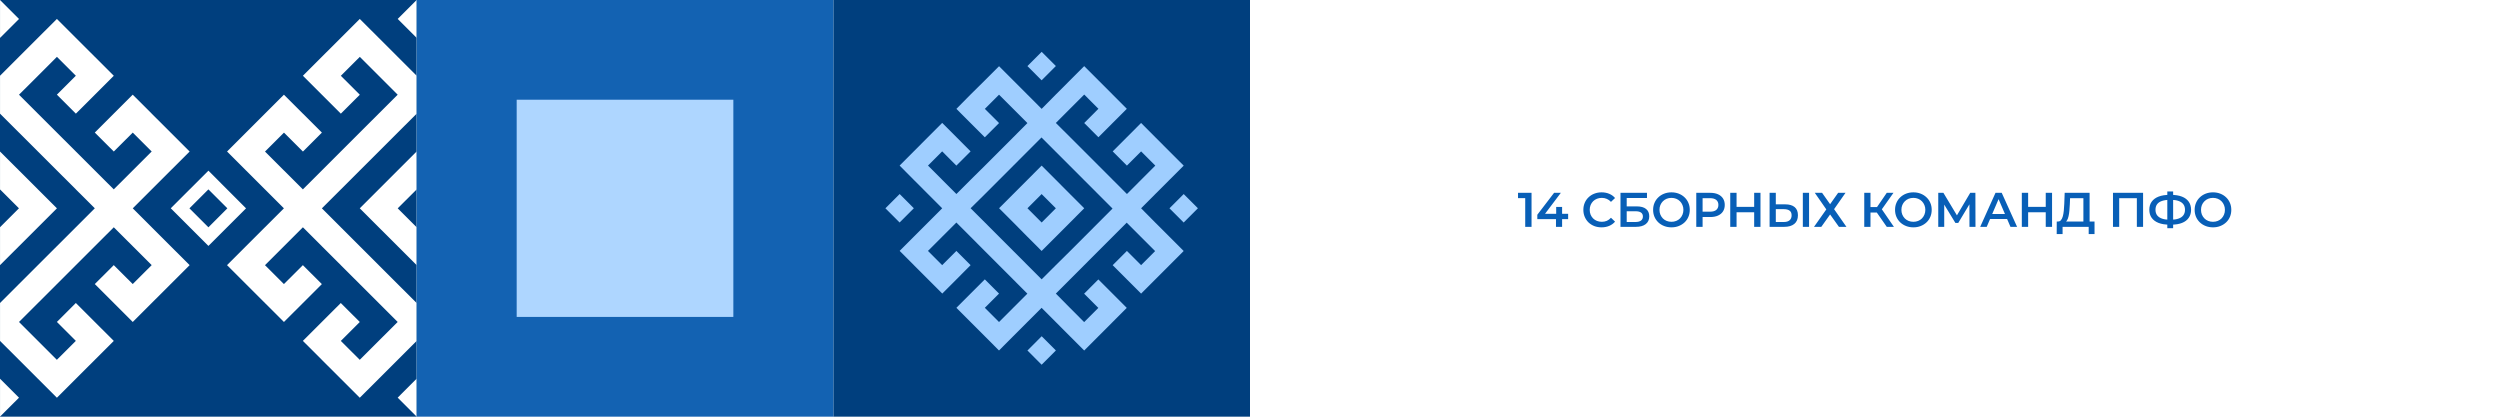
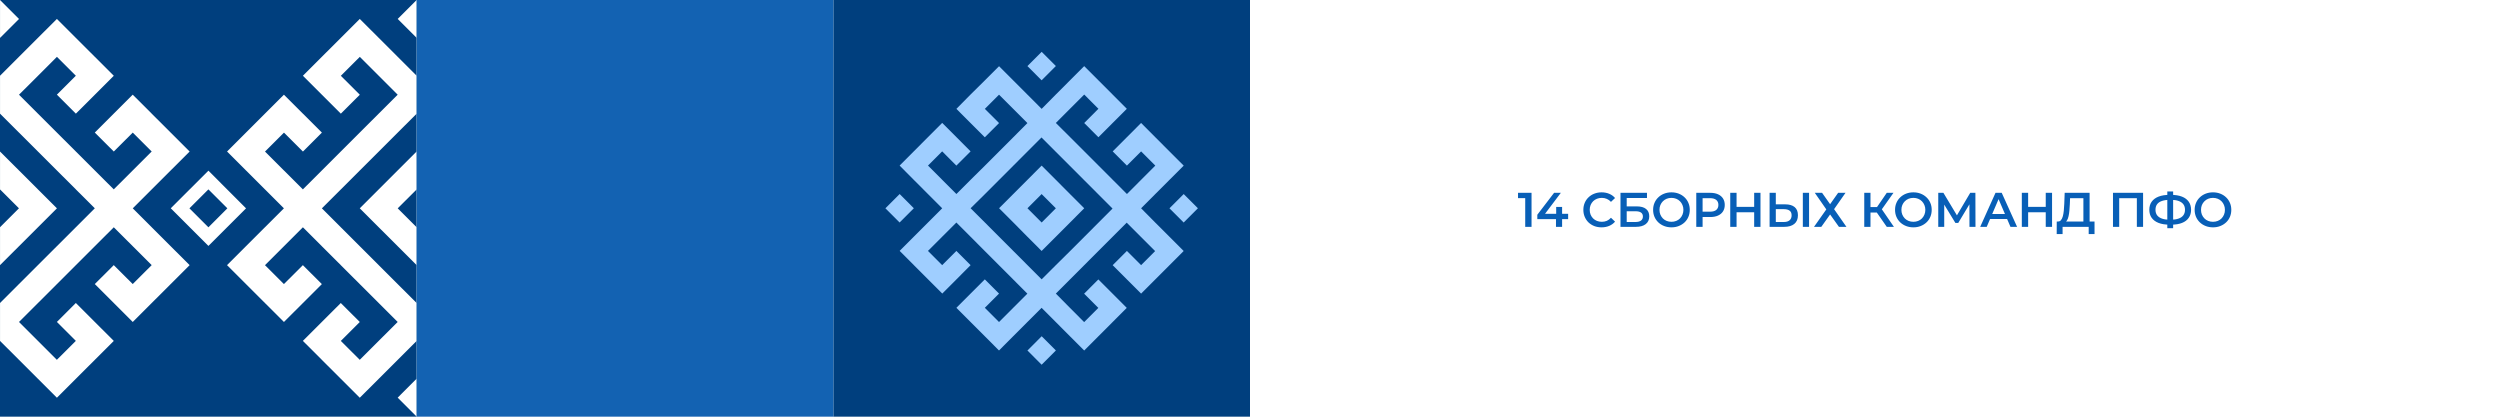
<svg xmlns="http://www.w3.org/2000/svg" width="2160" height="360" viewBox="0 0 2160 360" fill="none">
  <g filter="url(#filter0_b_711_21937)">
-     <rect width="2160" height="360" transform="matrix(-1 0 0 1 2160 0)" fill="white" />
-   </g>
+     </g>
  <path d="M1317.79 196V168.7L1320.18 171.178H1311.57V166.6H1323.25V196H1317.79ZM1328.24 189.322V185.542L1342.73 166.6H1348.57L1334.29 185.542L1331.56 184.702H1354.87V189.322H1328.24ZM1344.37 196V189.322L1344.54 184.702V178.78H1349.66V196H1344.37ZM1383.73 196.42C1381.49 196.42 1379.4 196.056 1377.47 195.328C1375.57 194.572 1373.9 193.522 1372.47 192.178C1371.07 190.806 1369.98 189.196 1369.2 187.348C1368.41 185.5 1368.02 183.484 1368.02 181.3C1368.02 179.116 1368.41 177.1 1369.2 175.252C1369.98 173.404 1371.09 171.808 1372.51 170.464C1373.94 169.092 1375.61 168.042 1377.51 167.314C1379.42 166.558 1381.5 166.18 1383.77 166.18C1386.18 166.18 1388.38 166.6 1390.36 167.44C1392.35 168.252 1394.03 169.47 1395.4 171.094L1391.88 174.412C1390.81 173.264 1389.62 172.41 1388.31 171.85C1386.99 171.262 1385.56 170.968 1384.02 170.968C1382.48 170.968 1381.07 171.22 1379.78 171.724C1378.52 172.228 1377.41 172.942 1376.46 173.866C1375.54 174.79 1374.81 175.882 1374.28 177.142C1373.77 178.402 1373.52 179.788 1373.52 181.3C1373.52 182.812 1373.77 184.198 1374.28 185.458C1374.81 186.718 1375.54 187.81 1376.46 188.734C1377.41 189.658 1378.52 190.372 1379.78 190.876C1381.07 191.38 1382.48 191.632 1384.02 191.632C1385.56 191.632 1386.99 191.352 1388.31 190.792C1389.62 190.204 1390.81 189.322 1391.88 188.146L1395.4 191.506C1394.03 193.102 1392.35 194.32 1390.36 195.16C1388.38 196 1386.16 196.42 1383.73 196.42ZM1400.1 196V166.6H1422.99V171.094H1405.47V178.318H1414.17C1417.69 178.318 1420.37 179.06 1422.19 180.544C1424.04 182 1424.96 184.128 1424.96 186.928C1424.96 189.812 1423.94 192.052 1421.89 193.648C1419.88 195.216 1417.02 196 1413.33 196H1400.1ZM1405.47 191.8H1413.03C1415.13 191.8 1416.73 191.394 1417.82 190.582C1418.91 189.77 1419.46 188.594 1419.46 187.054C1419.46 184.03 1417.32 182.518 1413.03 182.518H1405.47V191.8ZM1444.17 196.42C1441.87 196.42 1439.76 196.042 1437.83 195.286C1435.89 194.53 1434.21 193.48 1432.79 192.136C1431.36 190.764 1430.25 189.168 1429.47 187.348C1428.68 185.5 1428.29 183.484 1428.29 181.3C1428.29 179.116 1428.68 177.114 1429.47 175.294C1430.25 173.446 1431.36 171.85 1432.79 170.506C1434.21 169.134 1435.89 168.07 1437.83 167.314C1439.76 166.558 1441.86 166.18 1444.13 166.18C1446.42 166.18 1448.52 166.558 1450.43 167.314C1452.36 168.07 1454.04 169.134 1455.47 170.506C1456.89 171.85 1458 173.446 1458.78 175.294C1459.57 177.114 1459.96 179.116 1459.96 181.3C1459.96 183.484 1459.57 185.5 1458.78 187.348C1458 189.196 1456.89 190.792 1455.47 192.136C1454.04 193.48 1452.36 194.53 1450.43 195.286C1448.52 196.042 1446.44 196.42 1444.17 196.42ZM1444.13 191.632C1445.61 191.632 1446.98 191.38 1448.24 190.876C1449.5 190.372 1450.59 189.658 1451.52 188.734C1452.44 187.782 1453.16 186.69 1453.66 185.458C1454.19 184.198 1454.46 182.812 1454.46 181.3C1454.46 179.788 1454.19 178.416 1453.66 177.184C1453.16 175.924 1452.44 174.832 1451.52 173.908C1450.59 172.956 1449.5 172.228 1448.24 171.724C1446.98 171.22 1445.61 170.968 1444.13 170.968C1442.64 170.968 1441.27 171.22 1440.01 171.724C1438.78 172.228 1437.69 172.956 1436.73 173.908C1435.81 174.832 1435.08 175.924 1434.55 177.184C1434.05 178.416 1433.79 179.788 1433.79 181.3C1433.79 182.784 1434.05 184.156 1434.55 185.416C1435.08 186.676 1435.81 187.782 1436.73 188.734C1437.66 189.658 1438.75 190.372 1440.01 190.876C1441.27 191.38 1442.64 191.632 1444.13 191.632ZM1465.58 196V166.6H1477.67C1480.28 166.6 1482.5 167.02 1484.35 167.86C1486.23 168.7 1487.67 169.904 1488.68 171.472C1489.68 173.04 1490.19 174.902 1490.19 177.058C1490.19 179.214 1489.68 181.076 1488.68 182.644C1487.67 184.212 1486.23 185.416 1484.35 186.256C1482.5 187.096 1480.28 187.516 1477.67 187.516H1468.6L1471.04 184.954V196H1465.58ZM1471.04 185.542L1468.6 182.896H1477.42C1479.83 182.896 1481.63 182.392 1482.84 181.384C1484.07 180.348 1484.69 178.906 1484.69 177.058C1484.69 175.182 1484.07 173.74 1482.84 172.732C1481.63 171.724 1479.83 171.22 1477.42 171.22H1468.6L1471.04 168.532V185.542ZM1515.6 166.6H1521.06V196H1515.6V166.6ZM1500.39 196H1494.93V166.6H1500.39V196ZM1516.02 183.4H1499.93V178.738H1516.02V183.4ZM1542.45 176.554C1545.95 176.554 1548.65 177.338 1550.56 178.906C1552.46 180.474 1553.41 182.826 1553.41 185.962C1553.41 189.266 1552.36 191.772 1550.26 193.48C1548.19 195.16 1545.29 196 1541.57 196H1528.93V166.6H1534.3V176.554H1542.45ZM1541.32 191.8C1543.42 191.8 1545.04 191.31 1546.19 190.33C1547.36 189.35 1547.95 187.922 1547.95 186.046C1547.95 184.198 1547.38 182.854 1546.23 182.014C1545.08 181.146 1543.44 180.712 1541.32 180.712H1534.3V191.8H1541.32ZM1557.65 196V166.6H1563.03V196H1557.65ZM1567.98 166.6H1574.28L1581.21 176.428L1588.14 166.6H1594.52L1584.65 180.712L1595.32 196H1588.85L1581.21 185.29L1573.6 196H1567.3L1577.93 180.922L1567.98 166.6ZM1630.17 196L1620.21 181.678L1624.62 178.948L1636.34 196H1630.17ZM1610.72 196V166.6H1616.1V196H1610.72ZM1614.46 183.61V178.906H1624.37V183.61H1614.46ZM1625.13 181.93L1620.13 181.258L1630.17 166.6H1635.96L1625.13 181.93ZM1653.2 196.42C1650.9 196.42 1648.79 196.042 1646.85 195.286C1644.92 194.53 1643.24 193.48 1641.81 192.136C1640.39 190.764 1639.28 189.168 1638.5 187.348C1637.71 185.5 1637.32 183.484 1637.32 181.3C1637.32 179.116 1637.71 177.114 1638.5 175.294C1639.28 173.446 1640.39 171.85 1641.81 170.506C1643.24 169.134 1644.92 168.07 1646.85 167.314C1648.79 166.558 1650.89 166.18 1653.15 166.18C1655.45 166.18 1657.55 166.558 1659.45 167.314C1661.39 168.07 1663.07 169.134 1664.49 170.506C1665.92 171.85 1667.03 173.446 1667.81 175.294C1668.6 177.114 1668.99 179.116 1668.99 181.3C1668.99 183.484 1668.6 185.5 1667.81 187.348C1667.03 189.196 1665.92 190.792 1664.49 192.136C1663.07 193.48 1661.39 194.53 1659.45 195.286C1657.55 196.042 1655.46 196.42 1653.2 196.42ZM1653.15 191.632C1654.64 191.632 1656.01 191.38 1657.27 190.876C1658.53 190.372 1659.62 189.658 1660.55 188.734C1661.47 187.782 1662.18 186.69 1662.69 185.458C1663.22 184.198 1663.49 182.812 1663.49 181.3C1663.49 179.788 1663.22 178.416 1662.69 177.184C1662.18 175.924 1661.47 174.832 1660.55 173.908C1659.62 172.956 1658.53 172.228 1657.27 171.724C1656.01 171.22 1654.64 170.968 1653.15 170.968C1651.67 170.968 1650.3 171.22 1649.04 171.724C1647.81 172.228 1646.71 172.956 1645.76 173.908C1644.84 174.832 1644.11 175.924 1643.58 177.184C1643.07 178.416 1642.82 179.788 1642.82 181.3C1642.82 182.784 1643.07 184.156 1643.58 185.416C1644.11 186.676 1644.84 187.782 1645.76 188.734C1646.69 189.658 1647.78 190.372 1649.04 190.876C1650.3 191.38 1651.67 191.632 1653.15 191.632ZM1674.65 196V166.6H1679.1L1691.99 188.062H1689.6L1702.28 166.6H1706.74L1706.82 196H1701.61L1701.57 174.706H1702.66L1691.91 192.64H1689.47L1678.55 174.706H1679.81V196H1674.65ZM1710.89 196L1724.12 166.6H1729.49L1742.77 196H1737.05L1725.67 169.498H1727.86L1716.52 196H1710.89ZM1716.98 189.196L1718.45 184.912H1734.32L1735.79 189.196H1716.98ZM1767.52 166.6H1772.98V196H1767.52V166.6ZM1752.31 196H1746.85V166.6H1752.31V196ZM1767.94 183.4H1751.85V178.738H1767.94V183.4ZM1800.05 193.48V171.22H1788.54L1788.33 176.428C1788.25 178.388 1788.12 180.25 1787.95 182.014C1787.81 183.75 1787.57 185.332 1787.24 186.76C1786.93 188.188 1786.5 189.378 1785.94 190.33C1785.38 191.282 1784.69 191.912 1783.88 192.22L1778 191.38C1779.06 191.436 1779.93 191.072 1780.6 190.288C1781.3 189.504 1781.85 188.412 1782.24 187.012C1782.63 185.612 1782.93 183.974 1783.12 182.098C1783.32 180.194 1783.46 178.136 1783.54 175.924L1783.88 166.6H1805.42V193.48H1800.05ZM1776.99 202.258L1777.03 191.38H1809.67V202.258H1804.63V196H1782.07V202.258H1776.99ZM1825.62 196V166.6H1851.62V196H1846.24V169.876L1847.5 171.22H1829.73L1830.99 169.876V196H1825.62ZM1874.44 194.11C1870.74 194.11 1867.59 193.606 1864.99 192.598C1862.41 191.59 1860.44 190.134 1859.07 188.23C1857.69 186.298 1857.01 183.974 1857.01 181.258C1857.01 178.486 1857.69 176.148 1859.07 174.244C1860.44 172.34 1862.41 170.884 1864.99 169.876C1867.59 168.868 1870.74 168.364 1874.44 168.364C1874.49 168.364 1874.62 168.364 1874.82 168.364C1875.04 168.364 1875.25 168.364 1875.45 168.364C1875.67 168.364 1875.8 168.364 1875.82 168.364C1879.49 168.364 1882.61 168.868 1885.19 169.876C1887.77 170.884 1889.73 172.354 1891.07 174.286C1892.41 176.19 1893.09 178.514 1893.09 181.258C1893.09 183.946 1892.41 186.256 1891.07 188.188C1889.75 190.12 1887.82 191.59 1885.27 192.598C1882.75 193.606 1879.67 194.11 1876.03 194.11C1875.98 194.11 1875.82 194.11 1875.57 194.11C1875.35 194.11 1875.11 194.11 1874.86 194.11C1874.63 194.11 1874.49 194.11 1874.44 194.11ZM1874.98 189.868C1875.04 189.868 1875.12 189.868 1875.24 189.868C1875.35 189.868 1875.42 189.868 1875.45 189.868C1878.16 189.84 1880.43 189.504 1882.25 188.86C1884.1 188.216 1885.48 187.264 1886.41 186.004C1887.36 184.716 1887.84 183.12 1887.84 181.216C1887.84 179.312 1887.36 177.73 1886.41 176.47C1885.46 175.21 1884.07 174.258 1882.25 173.614C1880.43 172.97 1878.19 172.648 1875.53 172.648C1875.5 172.648 1875.42 172.648 1875.28 172.648C1875.14 172.648 1875.04 172.648 1874.98 172.648C1872.21 172.648 1869.87 172.97 1867.97 173.614C1866.09 174.23 1864.68 175.182 1863.73 176.47C1862.8 177.73 1862.34 179.326 1862.34 181.258C1862.34 183.19 1862.83 184.8 1863.81 186.088C1864.82 187.348 1866.26 188.3 1868.14 188.944C1870.01 189.56 1872.3 189.868 1874.98 189.868ZM1872.55 197.176V165.424H1877.59V197.176H1872.55ZM1912.05 196.42C1909.75 196.42 1907.64 196.042 1905.71 195.286C1903.78 194.53 1902.1 193.48 1900.67 192.136C1899.24 190.764 1898.13 189.168 1897.35 187.348C1896.57 185.5 1896.17 183.484 1896.17 181.3C1896.17 179.116 1896.57 177.114 1897.35 175.294C1898.13 173.446 1899.24 171.85 1900.67 170.506C1902.1 169.134 1903.78 168.07 1905.71 167.314C1907.64 166.558 1909.74 166.18 1912.01 166.18C1914.3 166.18 1916.4 166.558 1918.31 167.314C1920.24 168.07 1921.92 169.134 1923.35 170.506C1924.78 171.85 1925.88 173.446 1926.67 175.294C1927.45 177.114 1927.84 179.116 1927.84 181.3C1927.84 183.484 1927.45 185.5 1926.67 187.348C1925.88 189.196 1924.78 190.792 1923.35 192.136C1921.92 193.48 1920.24 194.53 1918.31 195.286C1916.4 196.042 1914.32 196.42 1912.05 196.42ZM1912.01 191.632C1913.49 191.632 1914.86 191.38 1916.12 190.876C1917.38 190.372 1918.48 189.658 1919.4 188.734C1920.32 187.782 1921.04 186.69 1921.54 185.458C1922.07 184.198 1922.34 182.812 1922.34 181.3C1922.34 179.788 1922.07 178.416 1921.54 177.184C1921.04 175.924 1920.32 174.832 1919.4 173.908C1918.48 172.956 1917.38 172.228 1916.12 171.724C1914.86 171.22 1913.49 170.968 1912.01 170.968C1910.52 170.968 1909.15 171.22 1907.89 171.724C1906.66 172.228 1905.57 172.956 1904.62 173.908C1903.69 174.832 1902.96 175.924 1902.43 177.184C1901.93 178.416 1901.68 179.788 1901.68 181.3C1901.68 182.784 1901.93 184.156 1902.43 185.416C1902.96 186.676 1903.69 187.782 1904.62 188.734C1905.54 189.658 1906.63 190.372 1907.89 190.876C1909.15 191.38 1910.52 191.632 1912.01 191.632Z" fill="#085FB7" />
  <path d="M720 360L1080 360L1080 3.05176e-05L720 -9.924e-07L720 360Z" fill="#003F7E" />
  <path d="M900.014 290.518L887.711 302.836L899.978 315.118L912.281 302.8L900.014 290.518Z" fill="#9FCEFF" />
  <path d="M777.291 167.641L764.988 179.959L777.256 192.241L789.559 179.923L777.291 167.641Z" fill="#9FCEFF" />
  <path d="M789.521 155.394L801.789 167.677L814.057 179.96L801.814 192.218L789.571 204.476L777.303 216.759L789.571 229.067L801.84 241.35L814.133 253.634L826.402 241.35L838.594 229.093L826.326 216.81L814.032 229.093L801.763 216.784L814.032 204.526L826.3 192.269L838.569 204.552L850.837 216.86L863.105 229.144L875.374 241.427L887.642 253.71L875.399 265.968L863.156 278.225L850.888 265.942L863.156 253.659L850.888 241.376L838.594 253.659L826.326 265.942L838.594 278.225L850.862 290.508L863.131 302.817L875.399 290.508L887.667 278.225L899.936 265.968L912.204 278.251L924.473 290.559L936.741 302.842L949.009 290.559L961.253 278.302L973.521 266.018L961.253 253.71L948.984 241.427L936.69 253.735L948.959 266.018L936.716 278.302L924.447 265.993L912.255 253.659L924.498 241.401L936.741 229.144L948.984 216.886L961.227 204.628L973.47 192.371L985.739 204.654L998.032 216.937L985.916 229.093L973.648 216.81L961.354 229.118L973.623 241.401L985.916 253.684L998.185 241.401L1010.43 229.144L1022.7 216.86L1010.43 204.577L998.134 192.294L985.916 179.96L998.159 167.677L1010.43 155.394L1022.72 143.111L1010.43 130.828L998.159 118.545L985.916 106.236L973.648 118.519L961.379 130.802L973.648 143.085L985.916 130.802L998.185 143.085L985.916 155.369L973.673 167.626L961.405 155.343L949.137 143.06L936.868 130.777L924.574 118.494L912.255 106.236L924.498 93.953L936.767 81.695L949.035 93.978L936.767 106.287L949.035 118.57L961.303 106.287L973.572 94.004L961.303 81.695L949.035 69.412L936.741 57.129L924.473 69.412L912.255 81.644L899.987 94.055L887.718 81.772L875.45 69.488L863.182 57.205L850.888 69.488L838.594 81.644L826.326 94.055L838.594 106.338L850.888 118.621L863.182 106.312L850.913 94.055L863.156 81.797L875.425 94.055L887.693 106.338L875.45 118.621L863.207 130.879L850.964 143.136L838.594 155.369L826.326 167.626L814.057 155.343L801.789 143.06L814.032 130.777L826.3 143.085L838.594 130.777L826.326 118.468L814.057 106.185L801.789 118.468L789.546 130.751L777.277 143.06L789.521 155.394ZM850.888 167.804L863.131 155.547L875.374 143.289L887.617 131.031L899.86 118.773L912.128 131.057L924.422 143.34L936.69 155.623L948.959 167.906L961.227 180.189L948.984 192.472L936.741 204.73L924.498 216.988L912.255 229.093L899.987 241.35L887.718 229.067L875.45 216.784L863.182 204.501L850.913 192.192L838.594 179.935L850.888 167.804Z" fill="#9FCEFF" />
  <path d="M887.695 204.55L899.964 216.834L912.257 204.55L924.5 192.267L936.769 179.959L924.5 167.676L912.257 155.367L899.989 143.084L887.72 155.367L875.478 167.625L863.209 179.908L875.478 192.191L887.695 204.55ZM899.964 167.676L912.257 179.959L899.989 192.242L887.72 179.933L899.964 167.676Z" fill="#9FCEFF" />
  <path d="M1022.72 167.666L1010.42 179.984L1022.69 192.266L1034.99 179.948L1022.72 167.666Z" fill="#9FCEFF" />
  <path d="M900 44.78L887.697 57.098L899.964 69.38L912.268 57.062L900 44.78Z" fill="#9FCEFF" />
  <path d="M359.975 360L359.975 0L-0 -3.14722e-05L-0.001 360L359.975 360Z" fill="#003F7E" />
-   <path d="M0.025 359.956L16.408 343.598L0.025 327.215L0.025 359.956Z" fill="white" />
  <path d="M147.439 212.706L131.082 196.374L131.057 196.323L114.7 179.991L131.082 163.633L147.465 147.275L163.847 130.917L147.465 114.559L147.439 114.534L131.082 98.201L131.057 98.151L114.675 81.793L98.293 98.151L81.911 114.534L98.318 130.917L114.7 114.559L131.057 130.892L114.675 147.25L98.293 163.607L81.936 147.275L81.911 147.25L65.554 130.917L65.529 130.892L49.172 114.559L49.146 114.534L32.79 98.201L32.764 98.176L16.408 81.844L32.815 65.486L49.172 49.102L65.529 65.435L49.146 81.793L65.554 98.201L81.936 81.844L98.318 65.46L81.962 49.102L81.911 49.077L65.554 32.745L65.529 32.719L49.146 16.361L32.764 32.719L16.382 49.077L0.025 65.435L0.025 98.227L0.025 98.201L16.382 114.534L16.408 114.559L32.764 130.892L32.79 130.917L49.146 147.25L49.172 147.275L65.529 163.607L65.554 163.658L81.911 179.965L81.885 179.991L65.529 196.349L49.146 212.706L32.764 229.064L16.382 245.422L0.025 261.78L0.025 294.547L16.382 310.879L16.408 310.904L32.739 327.237L32.79 327.262L49.172 343.646L65.554 327.262L81.936 310.904L98.318 294.547L81.936 278.189L81.911 278.163L65.529 261.78L49.146 278.163L65.529 294.521L49.121 310.879L32.79 294.547L32.764 294.521L16.408 278.189L32.79 261.831L49.172 245.473L65.554 229.09L81.936 212.732L98.318 196.374L114.675 212.706L114.7 212.732L131.057 229.064L114.675 245.422L98.293 229.064L81.911 245.422L98.293 261.78L98.318 261.806L114.7 278.189L131.082 261.806L147.465 245.448L163.847 229.09L147.465 212.732L147.439 212.706Z" fill="white" />
  <path d="M16.408 212.731L32.79 196.373L49.172 180.015L49.172 179.99L32.79 163.657L32.764 163.606L16.408 147.274L16.382 147.249L0.025 130.916L0.025 163.657L16.382 179.99L16.357 179.99L0.025 196.322L0.025 229.089L16.408 212.731Z" fill="white" />
  <path d="M212.56 180.015L180.075 147.451L147.539 179.964L180.075 212.476L212.636 179.964L212.56 180.015ZM180.075 196.398L163.667 179.989L180.049 163.631L196.431 179.989L180.075 196.398Z" fill="white" />
  <path d="M16.433 16.383L0.025 0L0.025 32.716L0.051 32.741L16.433 16.383Z" fill="white" />
  <path d="M343.592 343.577L359.999 359.96L359.999 327.219L359.974 327.193L343.592 343.577Z" fill="white" />
  <path d="M343.643 49.128L343.617 49.077L327.26 32.745L327.235 32.719L310.853 16.361L294.471 32.719L278.088 49.077L261.706 65.46L278.088 81.818L278.114 81.844L294.496 98.201L310.878 81.844L294.496 65.486L310.878 49.128L327.21 65.435L327.26 65.486L343.592 81.818L327.21 98.176L310.827 114.534L294.445 130.892L278.063 147.275L261.681 163.633L245.35 147.3L245.299 147.275L228.968 130.943L245.35 114.585L261.732 130.943L278.114 114.559L261.732 98.201L261.681 98.176L245.299 81.818L228.917 98.176L212.56 114.534L196.178 130.917L212.535 147.275L212.585 147.3L228.917 163.633L228.968 163.658L245.299 179.991L228.917 196.349L212.535 212.706L196.152 229.09L212.535 245.448L212.56 245.473L228.917 261.806L228.942 261.831L245.324 278.189L261.706 261.831L278.088 245.473L261.681 229.09L245.299 245.448L228.942 229.115L245.324 212.757L261.706 196.374L278.063 212.706L278.088 212.757L294.445 229.064L294.471 229.115L310.827 245.448L310.853 245.473L327.21 261.806L327.235 261.831L343.592 278.163L327.21 294.521L310.827 310.879L294.471 294.547L310.853 278.189L294.445 261.806L278.063 278.163L261.681 294.521L278.063 310.879L278.088 310.93L294.445 327.262L294.471 327.288L310.853 343.646L327.235 327.288L343.617 310.93L359.999 294.547L359.999 261.78L359.974 261.806L343.617 245.473L343.592 245.448L327.235 229.115L327.21 229.064L310.853 212.732L310.827 212.706L294.471 196.374L294.445 196.349L278.114 180.016L278.114 179.991L294.496 163.658L310.853 147.3L327.26 130.943L343.642 114.559L359.999 98.227L359.999 65.435L343.643 49.128Z" fill="white" />
  <path d="M343.592 147.248L327.21 163.632L310.828 179.99L310.854 179.99L327.21 196.347L327.236 196.373L343.592 212.705L343.618 212.731L360 229.089L360 196.322L359.974 196.347L343.618 180.015L343.643 179.99L360 163.657L360 130.916L359.974 130.891L343.592 147.248Z" fill="white" />
  <path d="M359.999 1.43226e-06L343.617 16.358L359.999 32.716L359.999 1.43226e-06Z" fill="white" />
  <path d="M720 3.14722e-05L360 0L360 360L720 360L720 3.14722e-05Z" fill="#1362B2" />
-   <path d="M633.613 273.816L633.613 86.158L446.412 86.158L446.412 273.816L633.613 273.816Z" fill="#AED6FF" />
  <defs>
    <filter id="filter0_b_711_21937" x="-24" y="-24" width="2208" height="408" filterUnits="userSpaceOnUse" color-interpolation-filters="sRGB">
      <feFlood flood-opacity="0" result="BackgroundImageFix" />
      <feGaussianBlur in="BackgroundImageFix" stdDeviation="12" />
      <feComposite in2="SourceAlpha" operator="in" result="effect1_backgroundBlur_711_21937" />
      <feBlend mode="normal" in="SourceGraphic" in2="effect1_backgroundBlur_711_21937" result="shape" />
    </filter>
  </defs>
</svg>